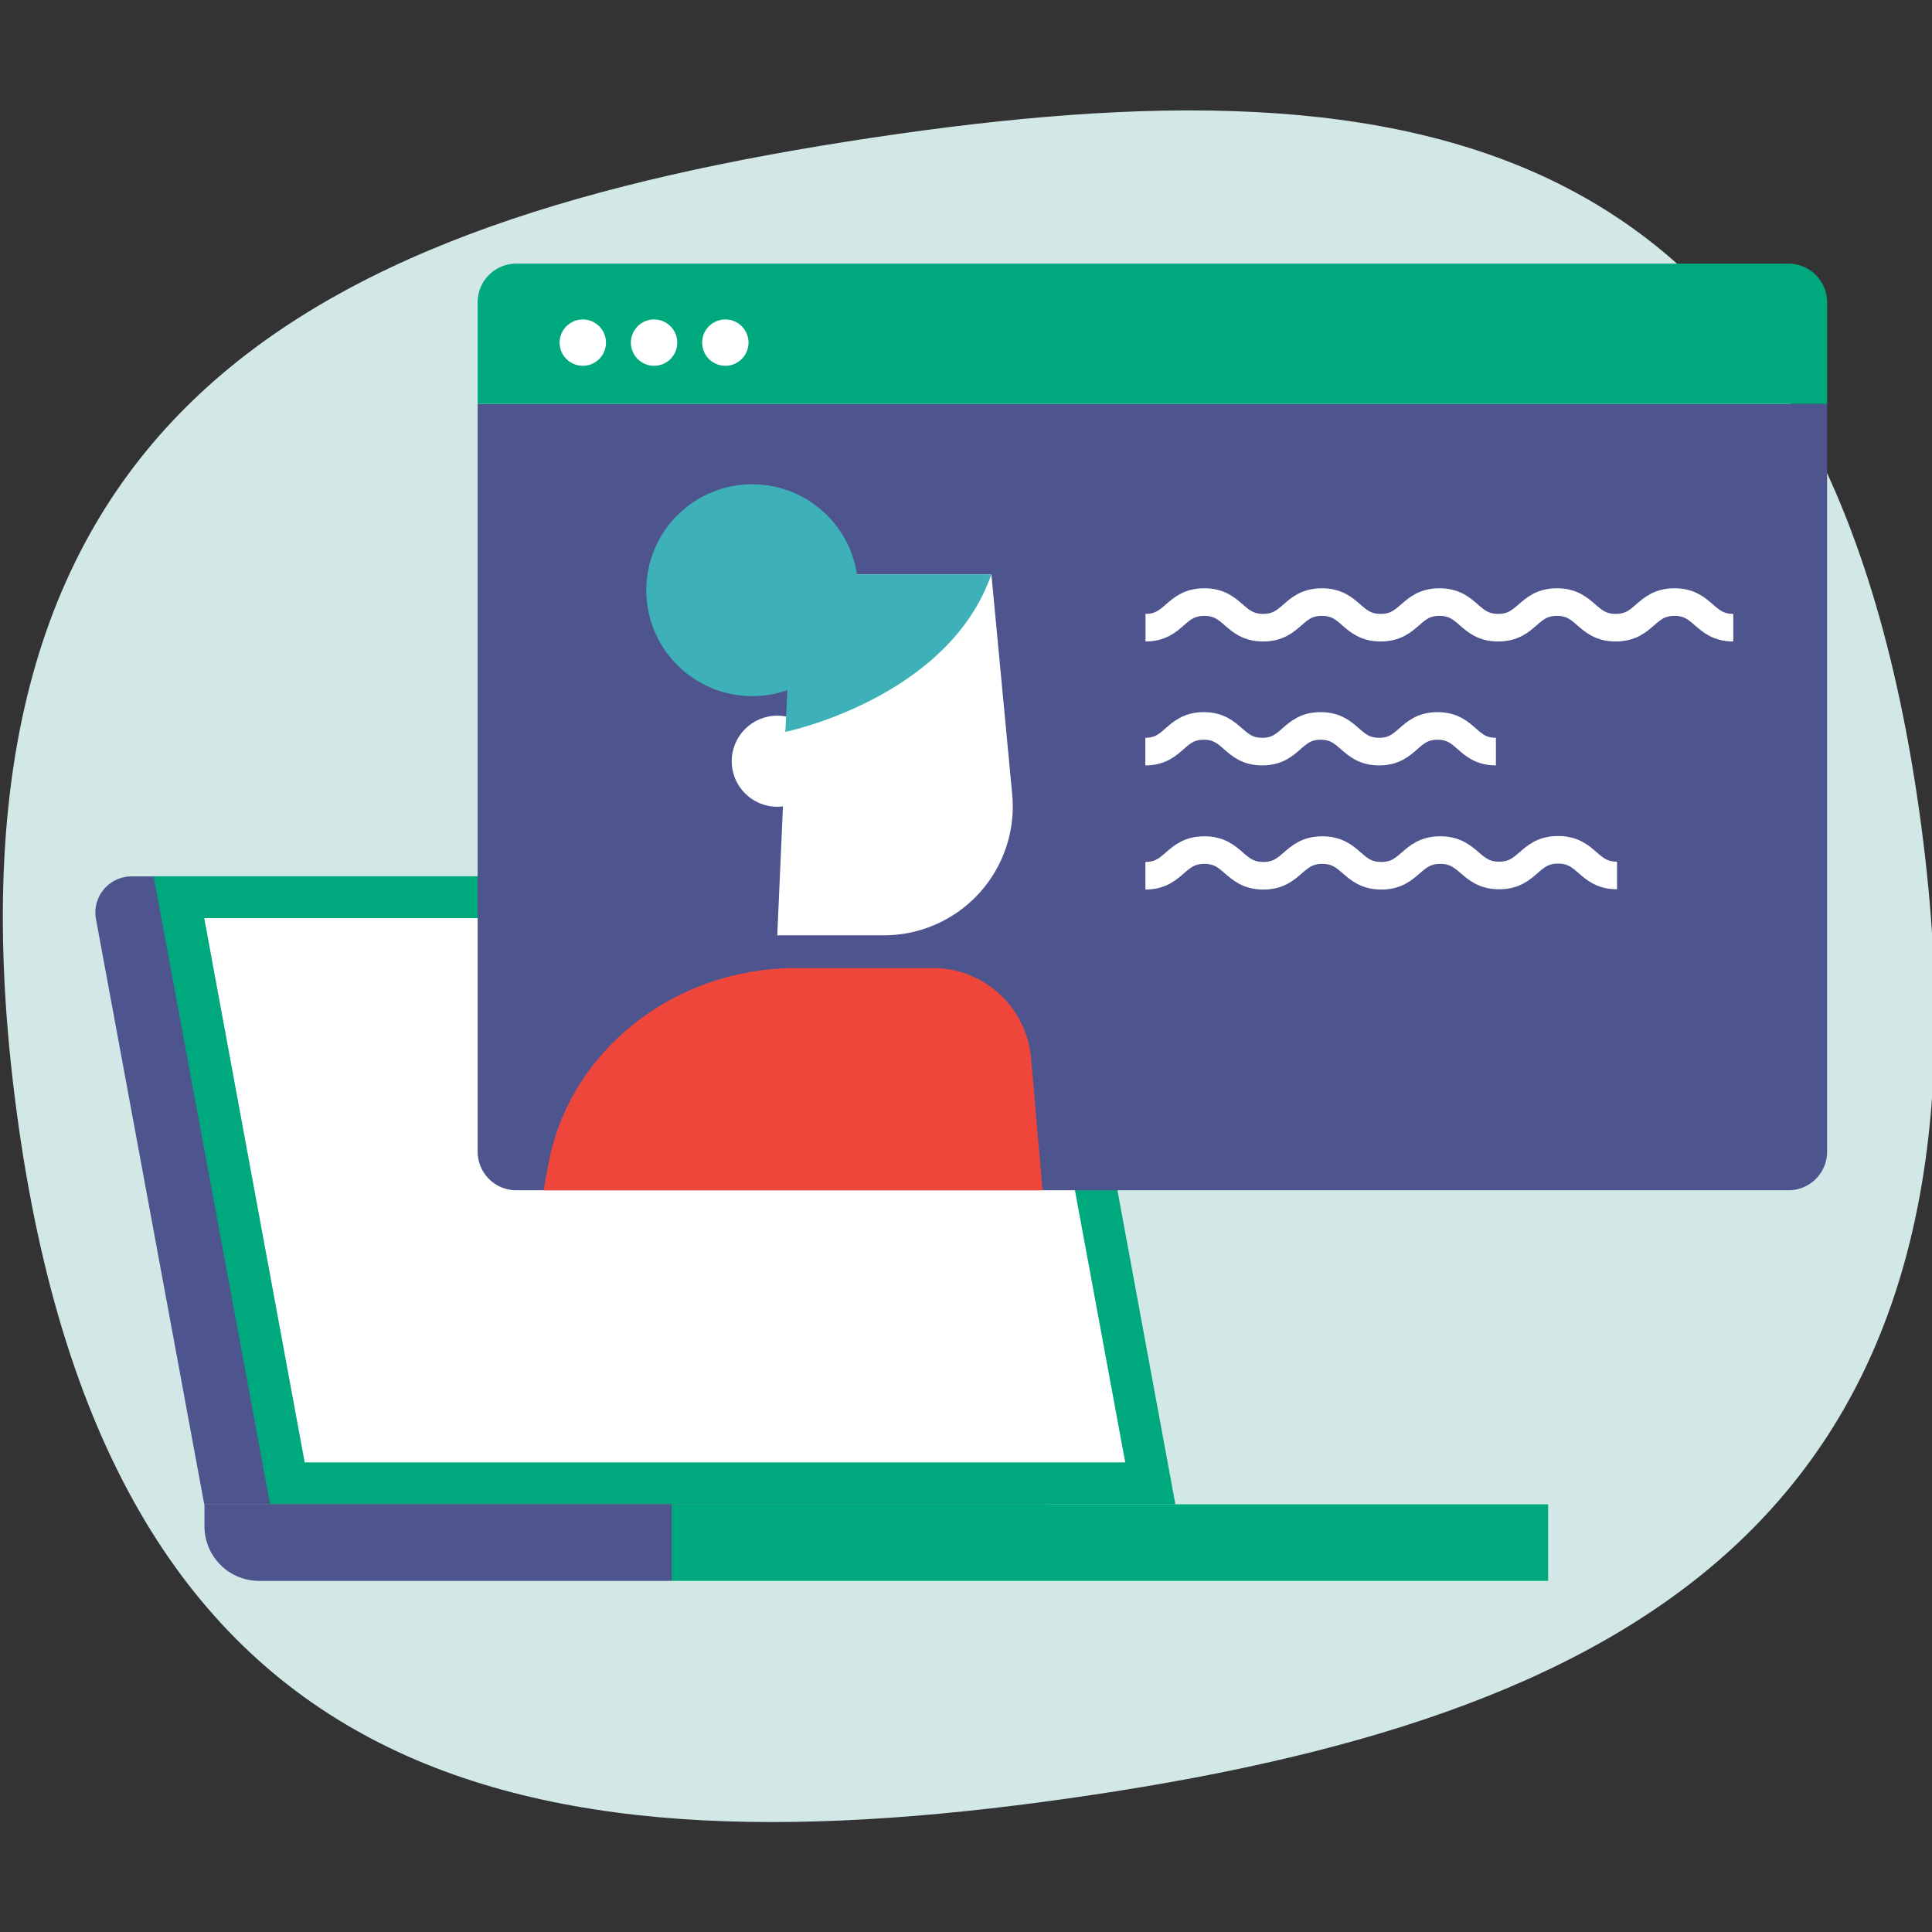
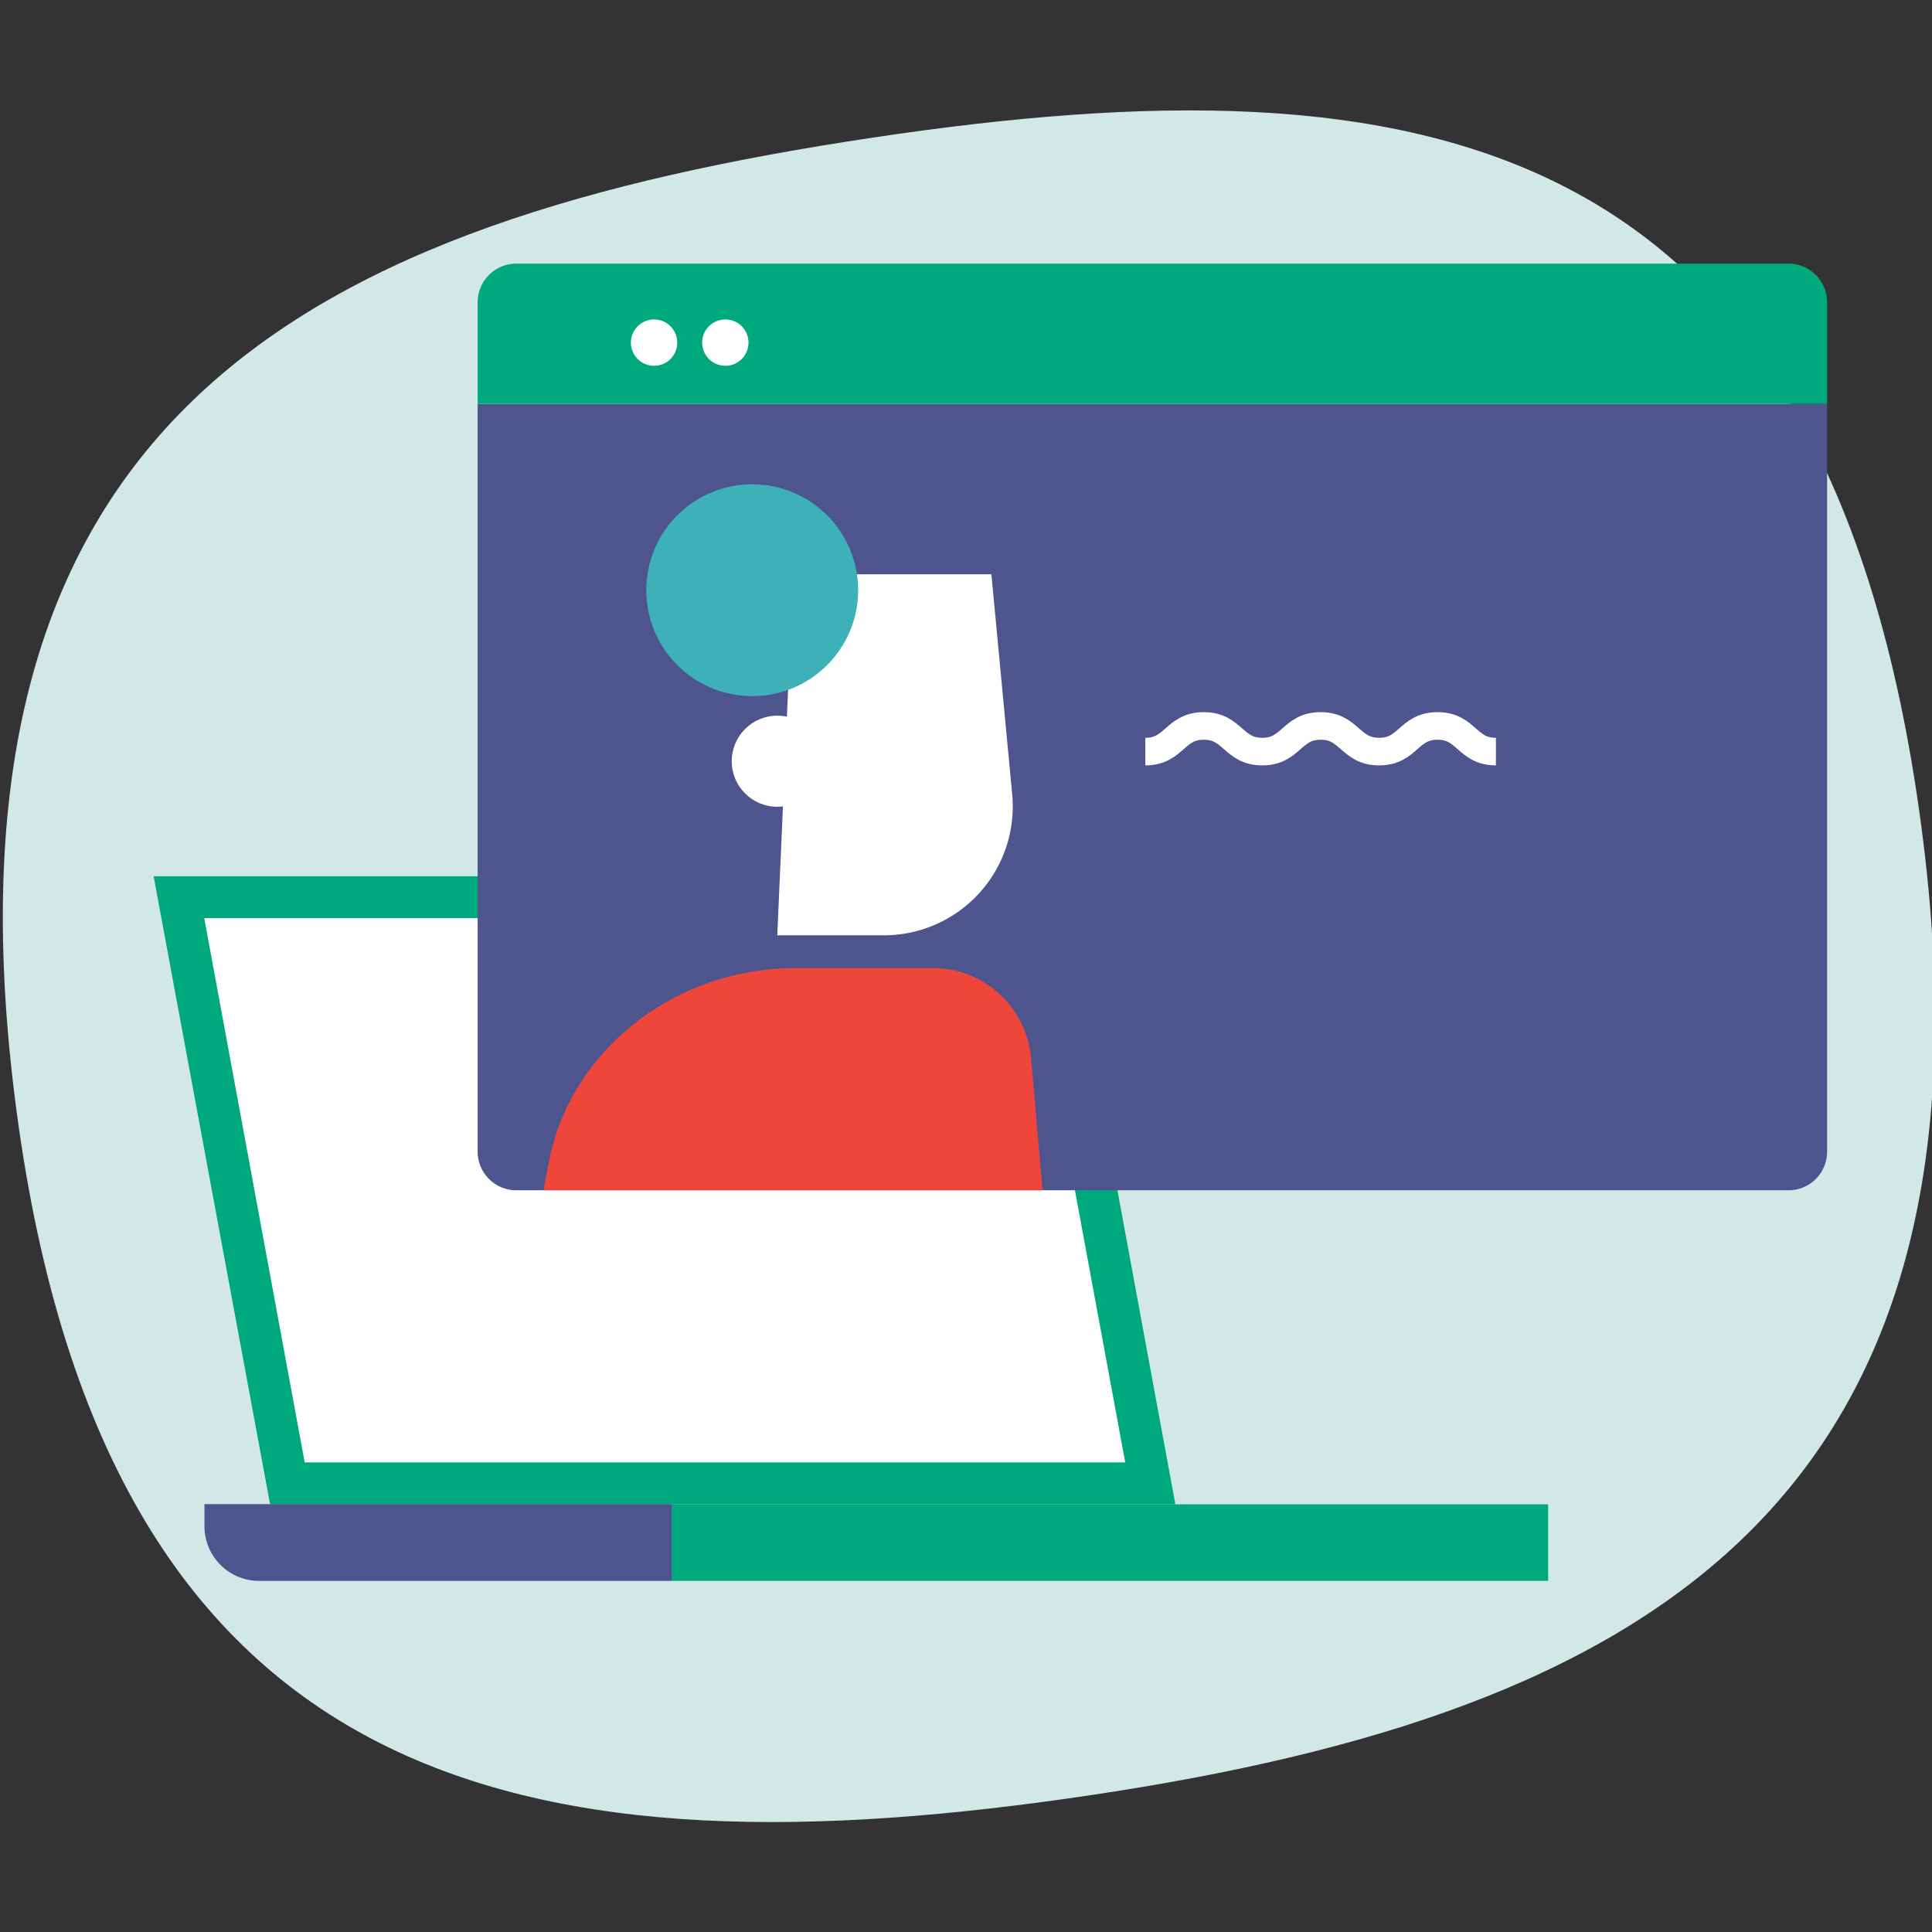
<svg xmlns="http://www.w3.org/2000/svg" viewBox="0 0 350 350">
  <rect x="0" y="0" width="350" height="350" fill="#333333" stroke="none" />
  <defs>
    <style>.cls-1{fill:#d1e8e7;}.cls-2{fill:#4e548d;}.cls-3{fill:#00a87e;}.cls-4{fill:#fff;}.cls-5{fill:none;stroke:#fff;stroke-miterlimit:10;stroke-width:5px;}.cls-6{fill:#3db0b8;}.cls-7{fill:#ef463b;}</style>
  </defs>
  <g id="artwork">
    <path class="cls-1" d="M3,201.28C-13.89,74.43,57.1,40.07,158.05,24.94c99.34-14.89,173.11-2.23,190,124.62,16.4,123.29-50.71,160.69-150,175.58C97,340.28,19.62,326.38,3,201.28Z" />
-     <path class="cls-2" d="M188.9,272.52H37l-19.61-106a6.55,6.55,0,0,1,6.44-7.75H171.6a10.13,10.13,0,0,1,10,8.28l17.3,93.54A10.12,10.12,0,0,1,188.9,272.52Z" />
    <path class="cls-3" d="M212.93,272.52h-164L27.83,158.74H183.46a10.13,10.13,0,0,1,10,8.28Z" />
    <path class="cls-4" d="M55.2,264.93,37,166.33h146.5A2.53,2.53,0,0,1,186,168.4l17.85,96.53Z" />
    <rect class="cls-3" x="121.67" y="272.52" width="158.79" height="13.87" />
    <path class="cls-2" d="M37,272.52h74.75a9.9,9.9,0,0,1,9.9,9.9v4a0,0,0,0,1,0,0H37a0,0,0,0,1,0,0V272.52A0,0,0,0,1,37,272.52Z" transform="translate(158.69 558.91) rotate(-180)" />
    <path class="cls-2" d="M86.53,73.16H331a0,0,0,0,1,0,0V208.63a7,7,0,0,1-7,7H93.53a7,7,0,0,1-7-7V73.16A0,0,0,0,1,86.53,73.16Z" />
    <path class="cls-3" d="M93.53,47.76H324a7,7,0,0,1,7,7v18.4a0,0,0,0,1,0,0H86.53a0,0,0,0,1,0,0V54.76A7,7,0,0,1,93.53,47.76Z" />
-     <circle class="cls-4" cx="105.58" cy="62.07" r="4.2" />
    <circle class="cls-4" cx="118.49" cy="62.07" r="4.2" />
    <circle class="cls-4" cx="131.4" cy="62.07" r="4.2" />
-     <path class="cls-5" d="M314,113.71c-5.33,0-5.33-4.64-10.65-4.64s-5.32,4.64-10.65,4.64-5.32-4.64-10.64-4.64-5.32,4.64-10.65,4.64-5.32-4.64-10.64-4.64-5.32,4.64-10.65,4.64-5.32-4.64-10.65-4.64-5.32,4.64-10.64,4.64-5.33-4.64-10.66-4.64-5.32,4.64-10.65,4.64" />
    <path class="cls-5" d="M271,136.16c-5.29,0-5.29-4.65-10.58-4.65s-5.29,4.65-10.58,4.65-5.3-4.65-10.59-4.65-5.29,4.65-10.58,4.65-5.3-4.65-10.59-4.65-5.3,4.65-10.59,4.65" />
-     <path class="cls-5" d="M292.94,158.6c-5.34,0-5.34-4.65-10.68-4.65s-5.34,4.65-10.67,4.65S266.25,154,260.91,154s-5.34,4.65-10.68,4.65S244.89,154,239.55,154s-5.34,4.65-10.68,4.65S223.53,154,218.18,154s-5.34,4.65-10.68,4.65" />
    <path class="cls-4" d="M160.12,169.44H140.81l2.88-65.4H179.6l3.77,39.85A23.35,23.35,0,0,1,160.12,169.44Z" />
    <circle class="cls-4" cx="140.81" cy="137.9" r="8.25" />
    <circle class="cls-6" cx="136.27" cy="106.92" r="19.19" />
-     <path class="cls-6" d="M142.27,132.59s29.49-6.06,37.33-28.55H143.69Z" />
    <path class="cls-7" d="M188.87,215.63l-2.08-23.94A17.87,17.87,0,0,0,169,175.37H144.26c-22.16,0-41.11,15-44.91,35.51l-.89,4.75Z" />
  </g>
</svg>